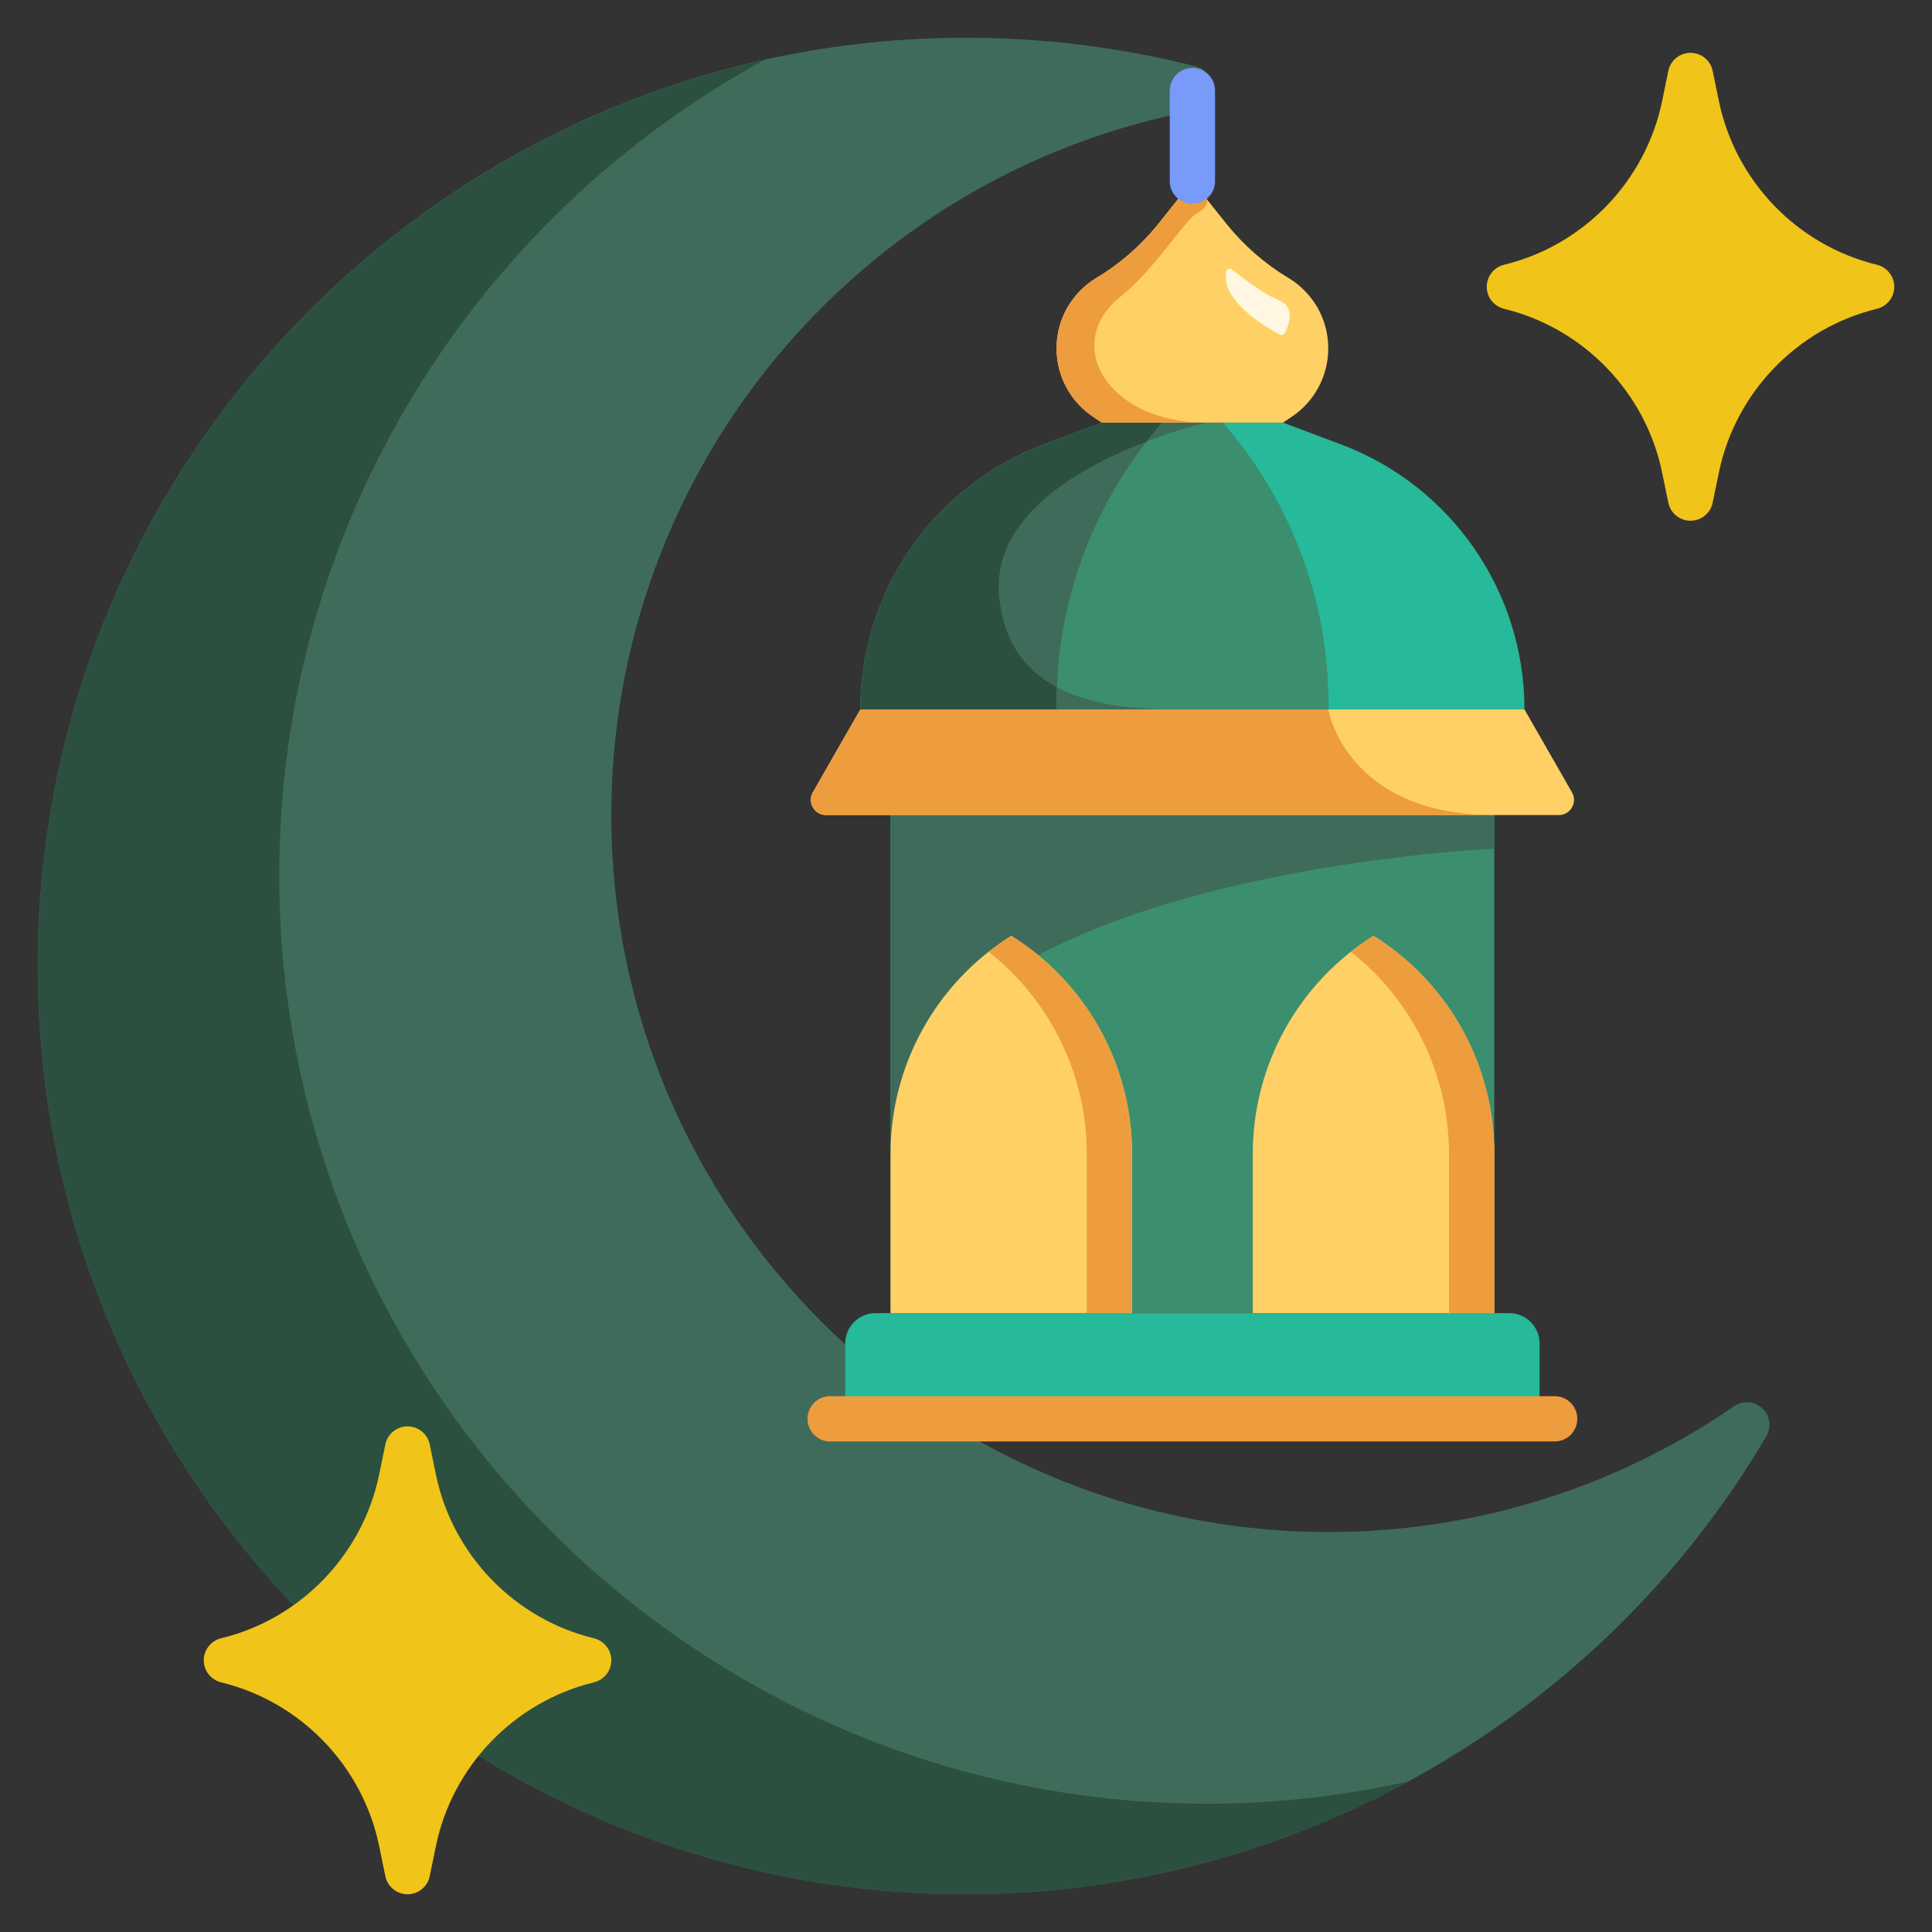
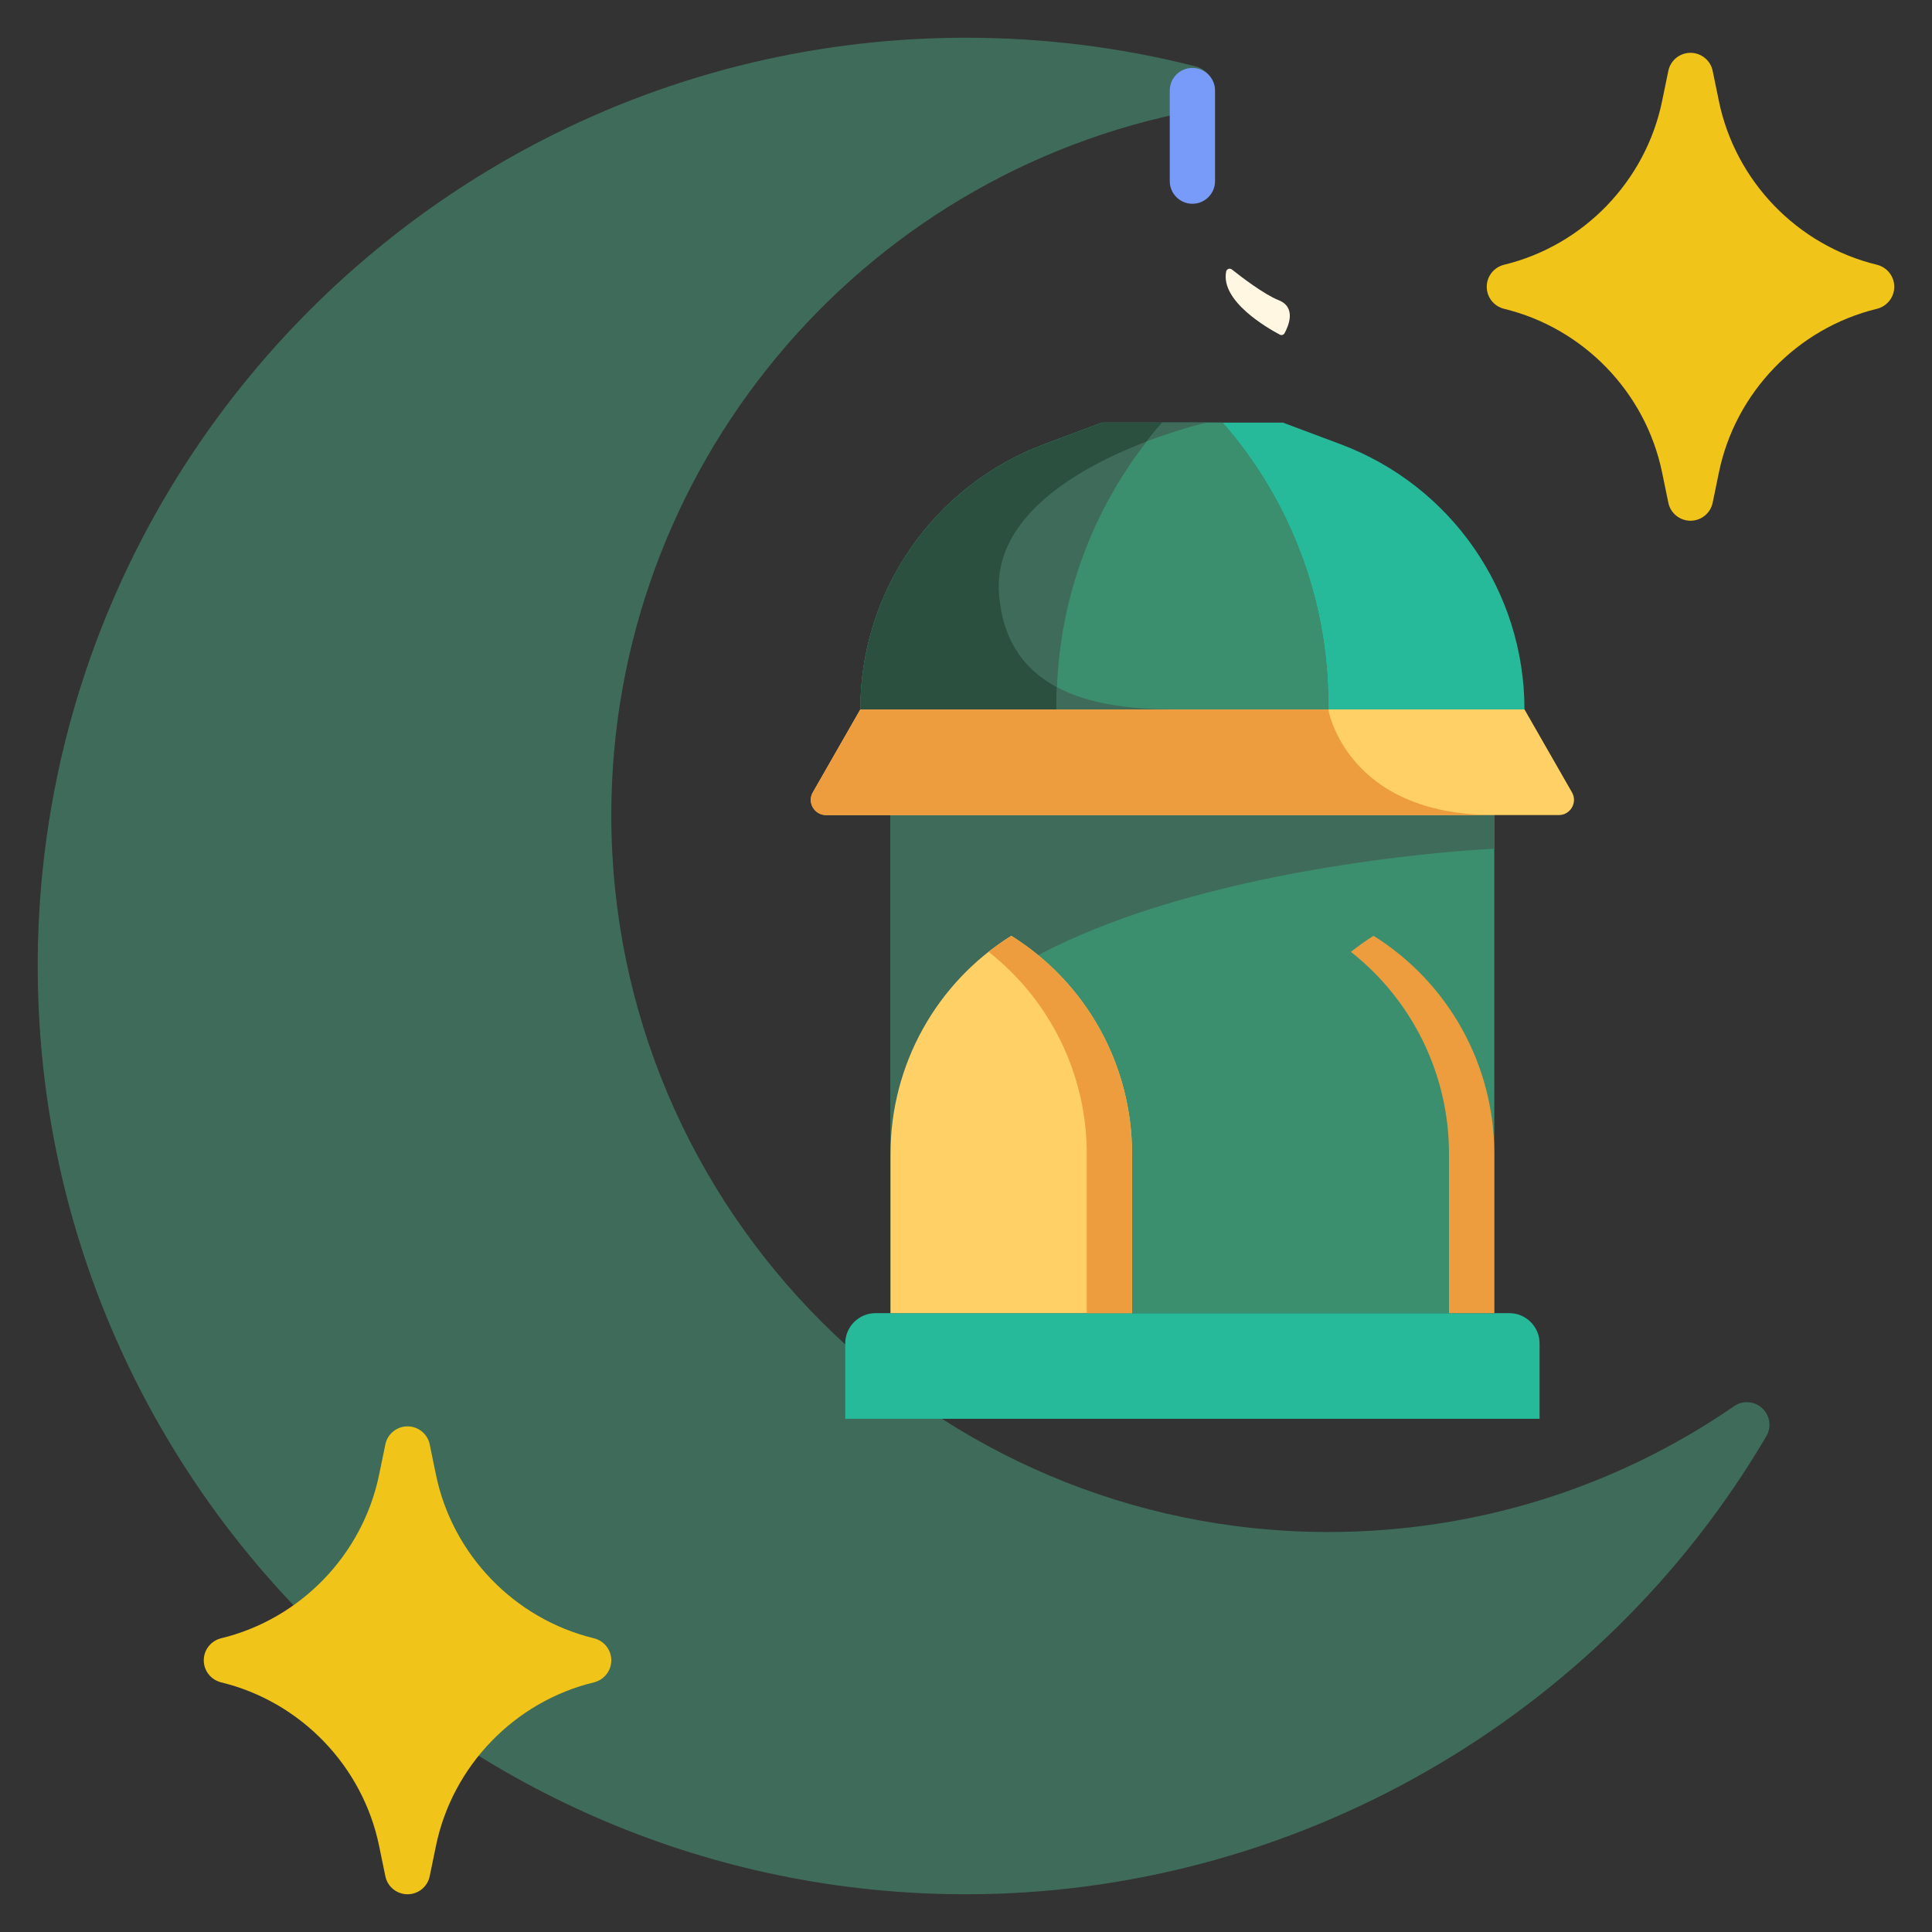
<svg xmlns="http://www.w3.org/2000/svg" width="128" height="128" viewBox="0 0 128 128" fill="none">
  <rect x="0" y="0" width="128" height="128" fill="#333333" stroke="none" />
  <path d="M117.02 95.16C106.01 113.88 85.7 125.5 64 125.5C30.09 125.5 2.5 97.91 2.5 64C2.5 30.09 30.09 2.5 64 2.5C69.16 2.5 74.28 3.14 79.22 4.4C79.9 4.57 80.37 5.19 80.35 5.9C80.33 6.6 79.82 7.19 79.13 7.32C56.75 11.56 40.5 31.19 40.5 54C40.5 80.19 61.81 101.5 88 101.5C97.66 101.5 106.96 98.62 114.88 93.17C115.46 92.76 116.24 92.82 116.75 93.3C117.27 93.78 117.38 94.55 117.02 95.16Z" fill="#3F6C5A" />
-   <path d="M80 119.5C46.09 119.5 18.5 91.91 18.5 58C18.5 34.721 31.503 14.423 50.627 3.982C23.128 10.107 2.5 34.683 2.5 64C2.5 97.91 30.09 125.5 64 125.5C74.372 125.5 84.424 122.839 93.297 118.023C88.972 118.989 84.517 119.5 80 119.5Z" fill="#2C5040" />
  <path d="M125.5 19C125.5 19.69 125.03 20.29 124.35 20.46C119.08 21.74 114.97 26 113.88 31.31L113.47 33.3C113.33 34 112.71 34.5 112 34.5C111.29 34.5 110.67 34 110.53 33.3L110.12 31.31C109.03 26 104.92 21.74 99.65 20.46C98.97 20.29 98.5 19.69 98.5 19C98.5 18.31 98.97 17.71 99.65 17.54C104.92 16.26 109.03 12 110.12 6.69L110.53 4.7C110.67 4 111.29 3.5 112 3.5C112.71 3.5 113.33 4 113.47 4.7L113.88 6.69C114.97 12 119.08 16.26 124.35 17.54C125.03 17.71 125.5 18.31 125.5 19ZM40.5 110C40.5 110.69 40.03 111.29 39.35 111.46C34.08 112.74 29.97 117 28.88 122.31L28.47 124.3C28.33 125 27.71 125.5 27 125.5C26.29 125.5 25.67 125 25.53 124.3L25.12 122.31C24.03 117 19.92 112.74 14.65 111.46C13.97 111.29 13.5 110.69 13.5 110C13.5 109.31 13.97 108.71 14.65 108.54C19.92 107.26 24.03 103 25.12 97.69L25.53 95.7C25.67 95 26.29 94.5 27 94.5C27.71 94.5 28.33 95 28.47 95.7L28.88 97.69C29.97 103 34.08 107.26 39.35 108.54C40.03 108.71 40.5 109.31 40.5 110Z" fill="#F0C419" />
  <path d="M102 89V94H56V89C56 87.9 56.9 87 58 87H100C101.1 87 102 87.9 102 89Z" fill="#26B99A" />
-   <path d="M103 95.5H55C54.171 95.5 53.5 94.828 53.5 94C53.5 93.172 54.171 92.5 55 92.5H103C103.828 92.5 104.5 93.172 104.5 94C104.5 94.828 103.828 95.5 103 95.5Z" fill="#ED9D3E" />
  <path d="M99 46H59V87H99V46Z" fill="#3C8F6E" />
  <path d="M99 46V56.23C99 56.23 59 57.95 59 76.43V46H99Z" fill="#3F6C5A" />
  <path d="M75 87H59V76.434C59 70.565 62.023 65.11 67 62C71.977 65.11 75 70.565 75 76.434V87Z" fill="#FFD066" />
  <path d="M67 62C66.476 62.327 65.979 62.686 65.5 63.063C69.574 66.268 72 71.183 72 76.434V87H75V76.434C75 70.565 71.977 65.11 67 62Z" fill="#ED9D3E" />
-   <path d="M99 87H83V76.434C83 70.565 86.023 65.11 91 62C95.977 65.11 99 70.565 99 76.434V87Z" fill="#FFD066" />
  <path d="M91 62C90.476 62.327 89.979 62.686 89.5 63.063C93.574 66.268 96 71.183 96 76.434V87H99V76.434C99 70.565 95.977 65.11 91 62Z" fill="#ED9D3E" />
  <path d="M103.28 54H54.72C53.96 54 53.47 53.17 53.85 52.5L57 47H101L104.15 52.5C104.53 53.17 104.04 54 103.28 54Z" fill="#FFD066" />
  <path d="M99 54H54.72C53.96 54 53.47 53.17 53.85 52.5L57 47H88C88 47 89.17 54 99 54Z" fill="#ED9D3E" />
  <path d="M101 47H57C57 39.18 61.851 32.181 69.172 29.435L73 28H85L88.828 29.435C96.149 32.181 101 39.18 101 47Z" fill="#26B99A" />
  <path d="M88 46.63V47H57C57 43.09 58.21 39.38 60.34 36.32C62.47 33.24 65.51 30.81 69.17 29.44L73 28H81C83.26 30.58 85 33.52 86.19 36.68C87.38 39.84 88 43.2 88 46.63Z" fill="#3F6C5A" />
  <path d="M77.85 47H57C57 43.09 58.21 39.38 60.34 36.32C62.47 33.24 65.51 30.81 69.17 29.44L73 28H79.94C79.94 28 65.55 31.28 66.19 39.38C66.72 46.04 72.83 47 77.85 47Z" fill="#2C5040" />
  <path d="M88 46.63V47H70V46.63C70 46.26 70.01 45.89 70.03 45.53C70.25 39.61 72.34 33.91 75.98 29.24C76.3 28.82 76.65 28.4 77 28H81C83.26 30.58 85 33.52 86.19 36.68C87.38 39.84 88 43.2 88 46.63Z" fill="#3C8F6E" />
  <path d="M70.03 45.53C72.29 46.74 75.22 47 77.85 47H70V46.63C70 46.26 70.01 45.89 70.03 45.53ZM79.94 28C79.94 28 78.21 28.39 75.98 29.24C76.3 28.82 76.65 28.4 77 28H79.94Z" fill="#3F6C5A" />
-   <path d="M88 23.08C88 24.91 87.09 26.61 85.57 27.62L85 28H73L72.43 27.62C70.91 26.61 70 24.91 70 23.08C70 22.12 70.25 21.2 70.7 20.4C71.16 19.6 71.82 18.9 72.64 18.41C74.2 17.48 75.58 16.27 76.72 14.86L78.73 12.33L79 12L79.92 13.16L79.94 13.17L79.96 13.2V13.21L81.28 14.86C82.42 16.27 83.8 17.48 85.36 18.41C86.18 18.9 86.84 19.6 87.3 20.4C87.75 21.2 88 22.12 88 23.08Z" fill="#FFD066" />
-   <path d="M79.94 28H73L72.43 27.62C70.91 26.61 70 24.91 70 23.08C70 22.12 70.25 21.2 70.7 20.4C71.16 19.6 71.82 18.9 72.64 18.41C74.2 17.48 75.58 16.27 76.72 14.86L78.73 12.33L79.92 13.16L79.94 13.17L79.96 13.2V13.21C80.02 13.34 80.07 13.7 79.23 14.18C78.49 14.61 76.49 17.86 74.23 19.66C70.4 22.7 73.23 28 79.94 28Z" fill="#ED9D3E" />
  <path d="M81.235 17.995C81.268 17.822 81.474 17.742 81.612 17.851C82.222 18.336 83.74 19.5 84.715 19.889C85.902 20.362 85.366 21.601 85.103 22.079C85.042 22.19 84.906 22.231 84.794 22.171C83.975 21.739 80.857 19.953 81.235 17.995Z" fill="#FFF7E1" />
  <path d="M79 13.5C78.172 13.5 77.5 12.828 77.5 12V6C77.5 5.172 78.172 4.5 79 4.5C79.828 4.5 80.5 5.172 80.5 6V12C80.5 12.828 79.828 13.5 79 13.5Z" fill="#789AF9" />
</svg>